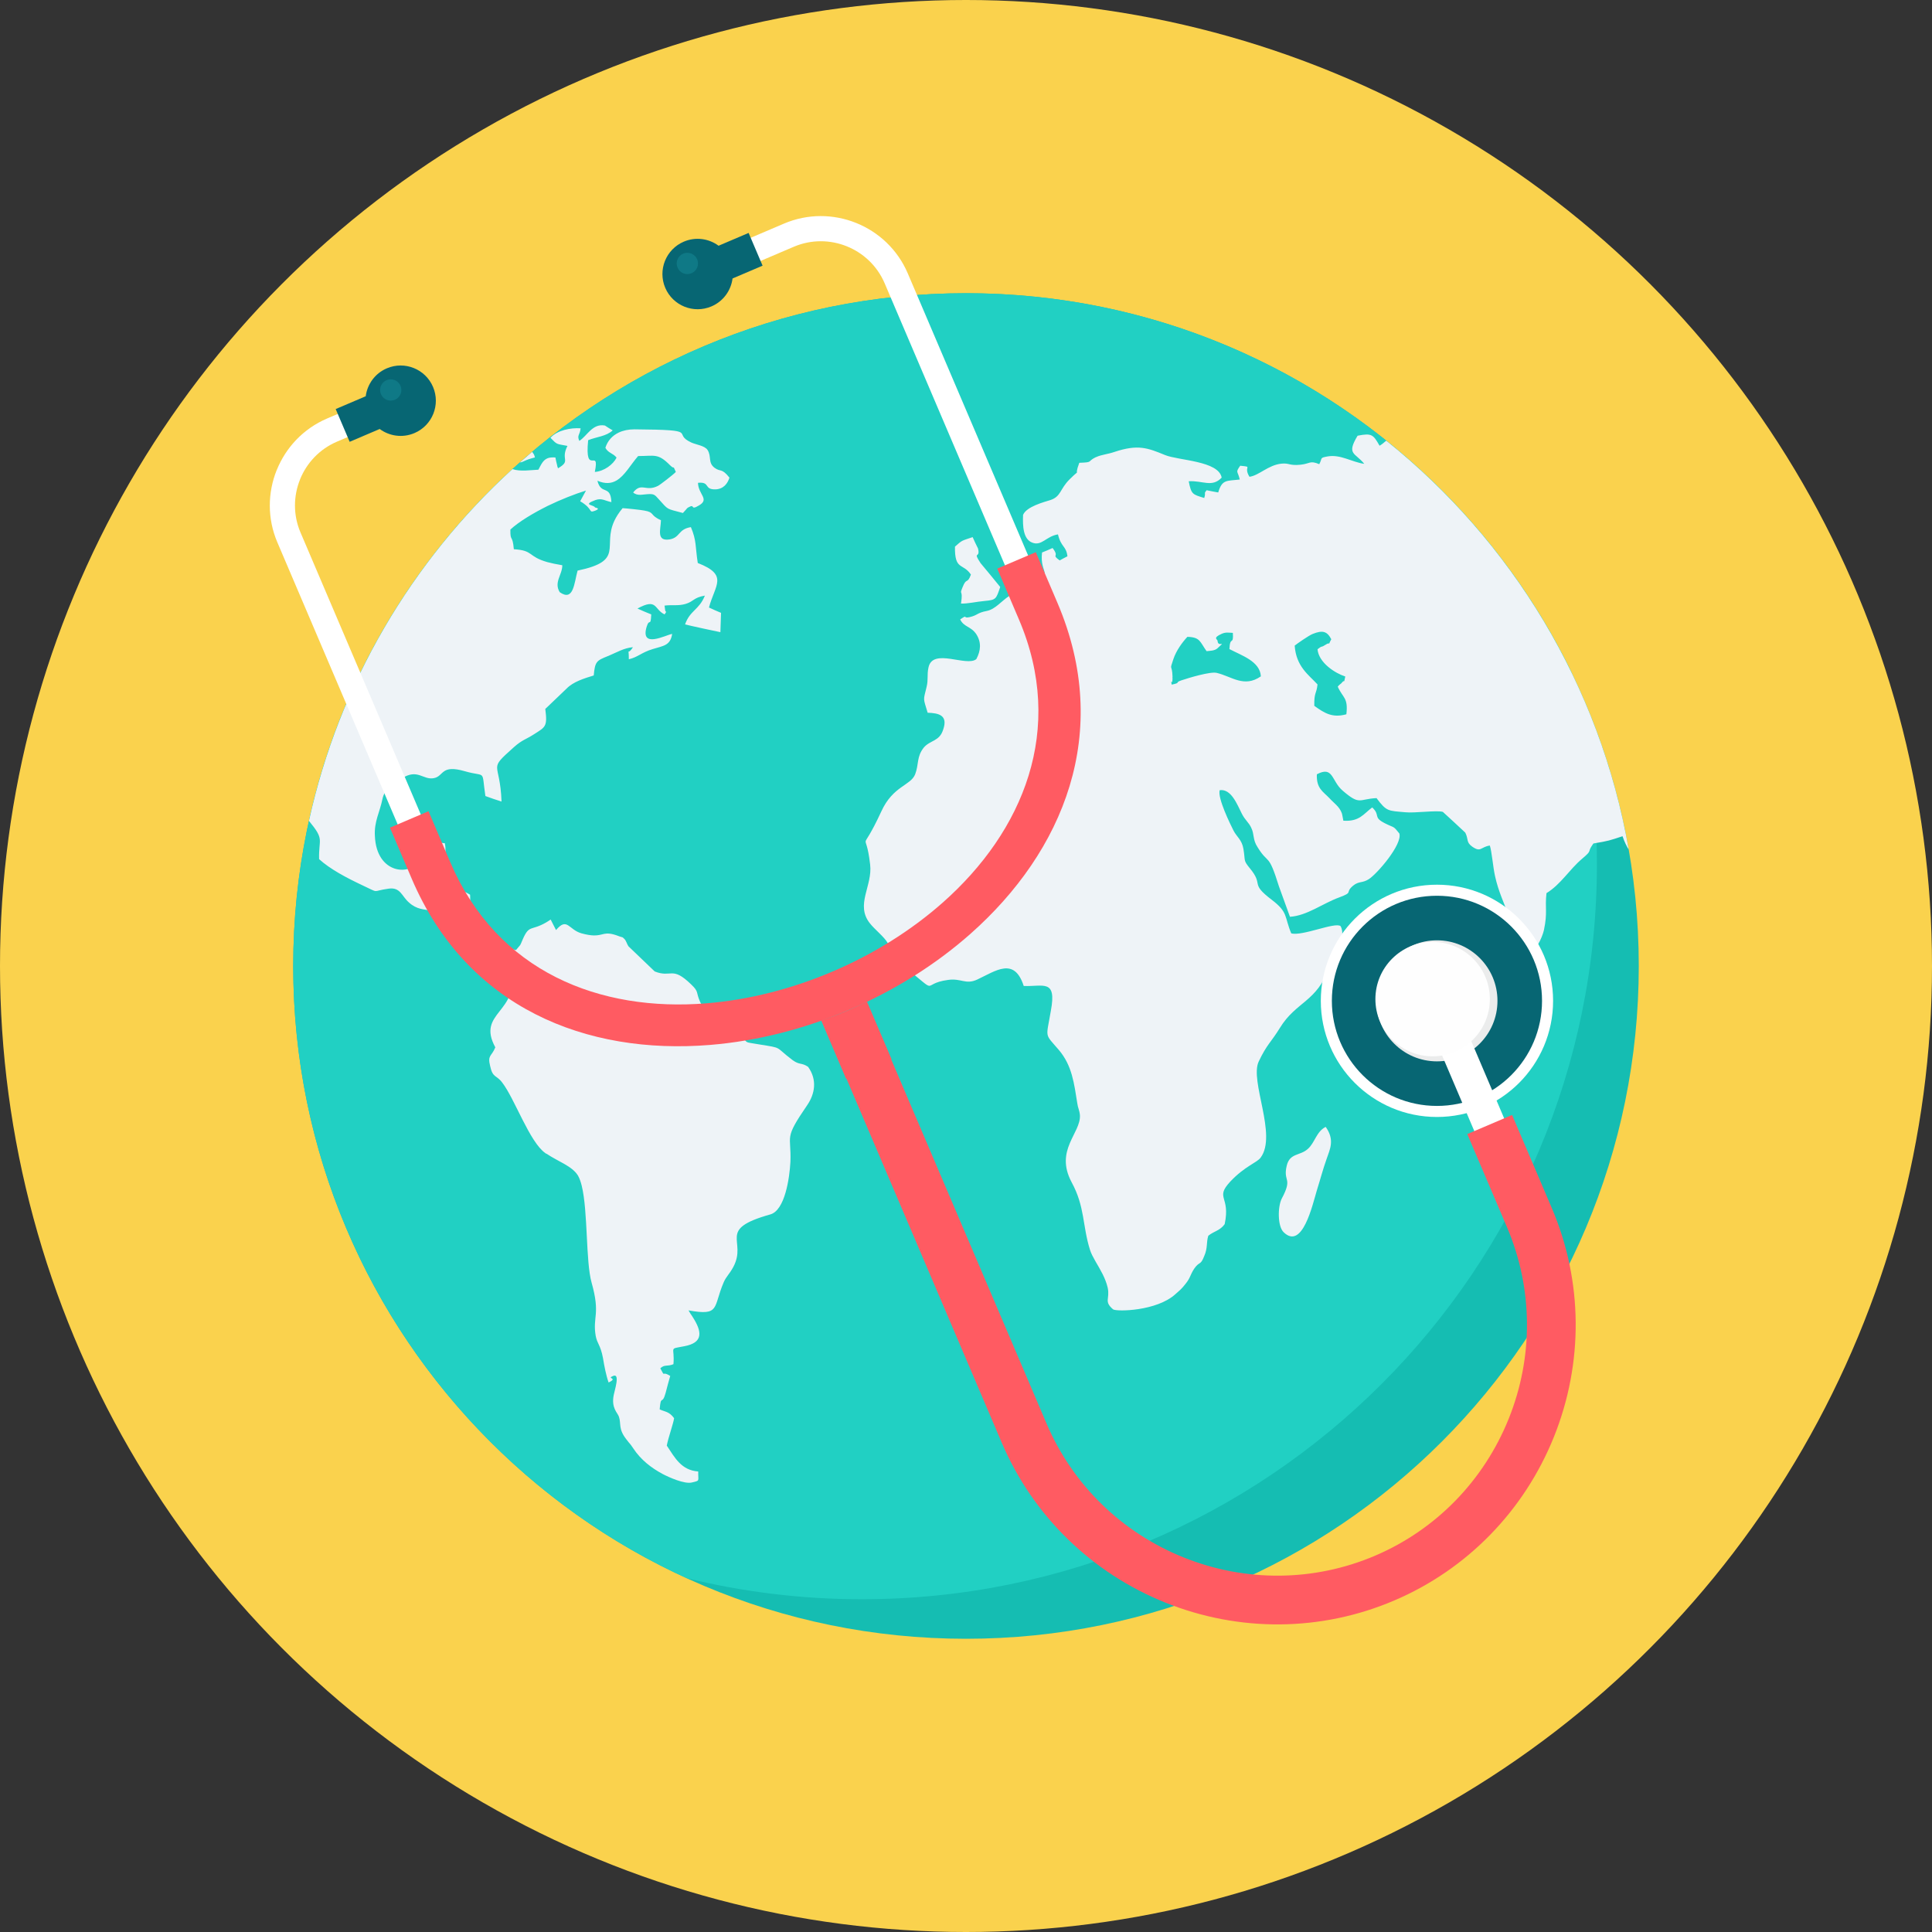
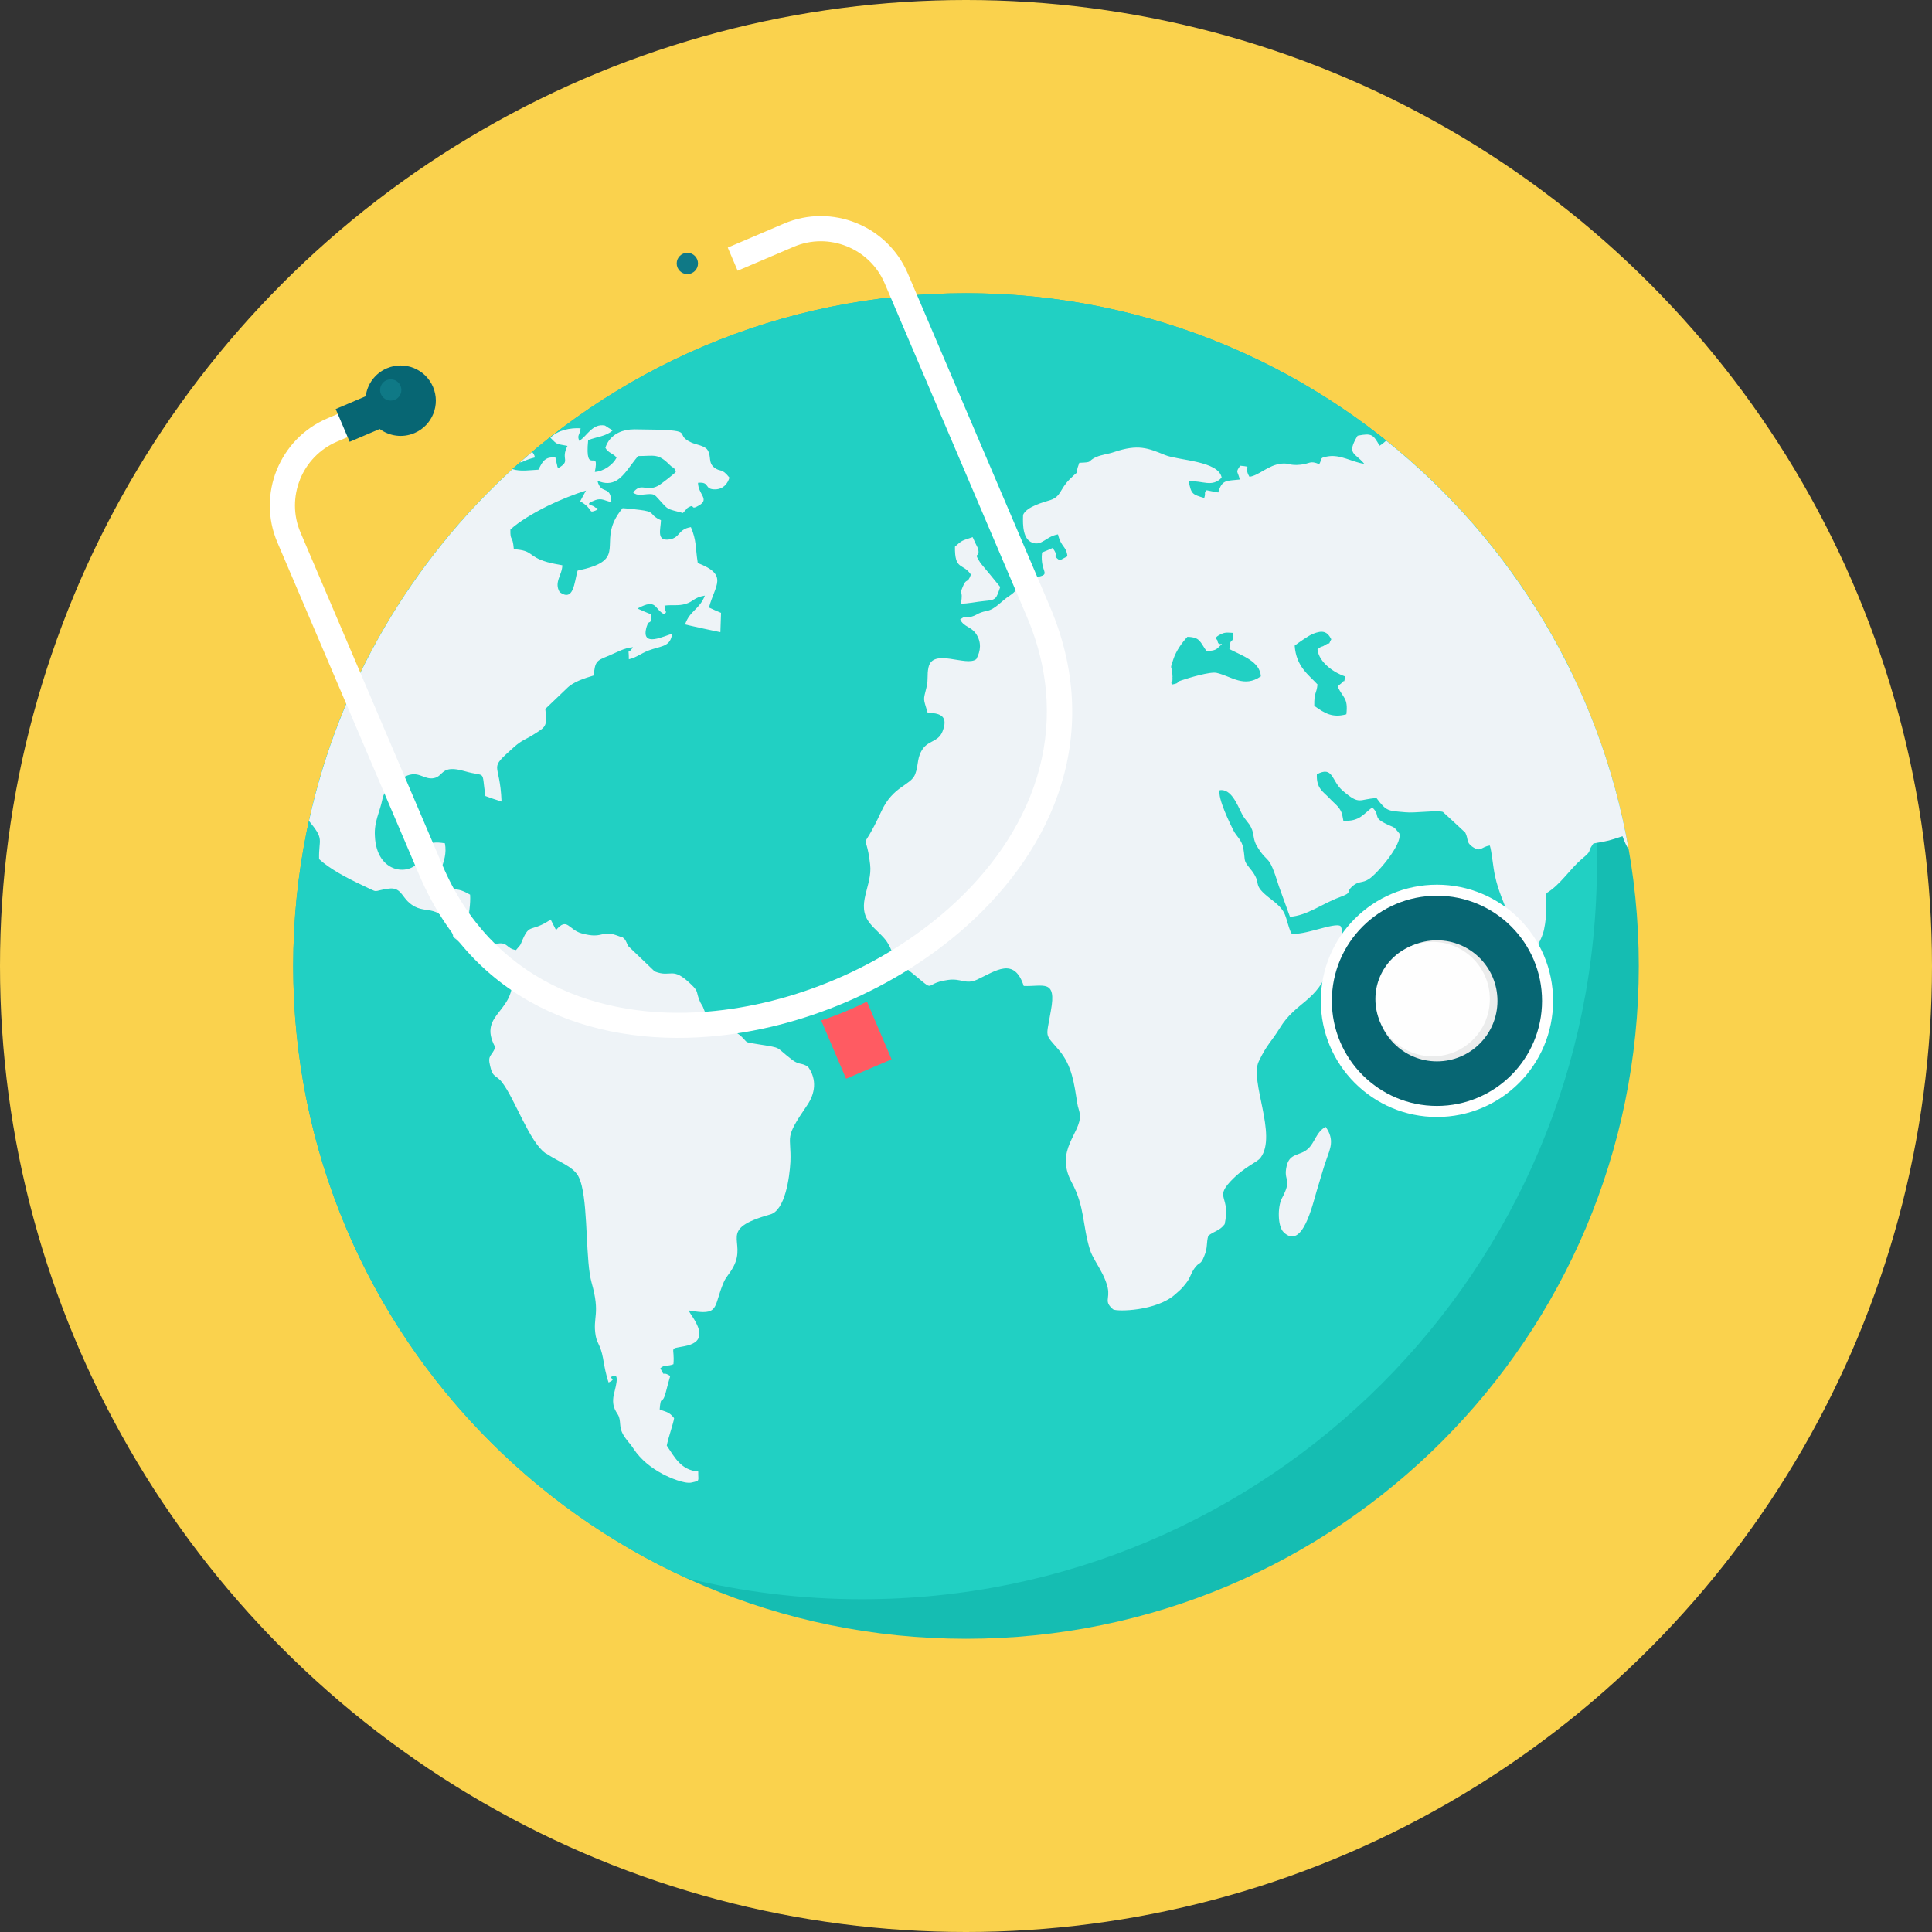
<svg xmlns="http://www.w3.org/2000/svg" version="1.1" id="Layer_1" x="0px" y="0px" viewBox="0 0 512 512" style="enable-background:new 0 0 512 512;" xml:space="preserve">
  <rect x="0" y="0" width="512" height="512" fill="#333333" stroke="none" />
  <circle style="fill:#FAD24D;" cx="256" cy="256" r="256" />
  <path style="fill:#15BDB2;" d="M256.001,77.707c98.47,0,178.293,79.823,178.293,178.293c0,98.467-79.823,178.293-178.293,178.293  c-98.467,0-178.293-79.826-178.293-178.293C77.708,157.529,157.534,77.707,256.001,77.707z" />
  <path style="fill:#21D0C3;" d="M256.001,77.707c70.623,0,131.649,41.061,160.521,100.611c4.347,16.166,6.679,33.158,6.679,50.7  c0,107.582-87.213,194.796-194.799,194.796c-16.01,0-31.563-1.946-46.45-5.588C120.447,390.104,77.709,328.045,77.709,256  C77.709,157.528,157.534,77.707,256.001,77.707L256.001,77.707z" />
  <path style="fill:#EEF3F7;" d="M367.394,116.794c33.152,26.565,56.615,64.722,64.23,108.331c-0.536-0.828-1.086-1.909-1.639-3.516  c-3.481,1.142-3.595,1.233-7.706,1.92l-0.181,0.25c-1.635,2.329,0.083,1.342-2.791,3.772c-3.423,2.879-5.652,6.81-9.472,9.139  c-0.46,4.071,0.339,4.985-0.686,9.83c-0.402,1.784-2.397,6.583-4.74,6.219c-0.742-0.137-3.882-7.911-4.623-10.058  c-1.257-3.658-2.684-6.355-3.595-10.558c-0.513-2.244-0.859-6.536-1.371-8.047c-2.454,0.364-2.343,1.925-4.685,0.278  c-1.653-1.193-0.911-1.92-1.825-3.704c-1.939-1.828-3.938-3.657-5.933-5.486c-1.544-0.5-7.48,0.364-9.992,0.091  c-4.51-0.414-4.904-0.137-7.59-3.749c-4.74,0.233-4.341,2.011-8.964-1.965c-3.027-2.561-2.454-6.674-6.849-4.345  c-0.169,3.75,1.656,4.577,3.312,6.31c1.196,1.328,2.683,2.244,3.309,4.022c0.059,0.05,0.345,1.738,0.403,1.965  c4.28,0.278,5.307-1.779,7.647-3.516c2.286,2.147,0.056,2.515,3.368,4.204c2.624,1.328,2.112,0.551,3.822,2.697  c0.858,2.879-5.878,10.695-8.106,12.114c-1.711,1.096-2.624,0.455-4.165,1.733c-2.281,1.923,0.286,1.648-3.709,3.112  c-4.28,1.556-8.509,4.845-13.015,5.118c-0.972-2.652-1.942-5.345-2.91-8.044c-2.857-9.188-2.741-5.621-5.655-10.377  c-1.371-2.059-0.798-3.384-1.714-5.213c-0.63-1.369-1.596-1.965-2.454-3.653c-1.312-2.606-2.851-6.673-5.878-6.264  c-0.63,2.057,2.798,9.003,3.652,10.696c0.858,1.692,2.226,2.423,2.628,4.849c0.568,3.333-0.116,2.921,1.711,5.158  c3.826,4.617-0.17,3.8,5.767,8.321c4.449,3.384,3.309,4.389,5.195,8.917c2.911,0.818,11.586-3.061,13.07-1.919  c1.77,3.152-2.052,8.178-3.023,10.923c-3.197,9.188-8.793,9.051-13.072,16.089c-2.337,3.8-3.425,4.299-5.593,8.872  c-2.456,5.163,4.965,19.471,0.514,25.461c-0.971,1.368-4.11,2.193-8.048,6.355c-4.169,4.523,0.112,3.744-1.487,11.287  c-1.255,1.739-2.794,1.829-4.338,3.066c-0.569,1.779-0.112,3.193-1.083,5.391c-1.029,2.651-1.198,1.233-2.685,3.384  c-1.085,1.687-0.968,2.374-2.226,3.93c-1.085,1.419-1.656,1.824-2.681,2.743c-4.968,4.572-15.643,4.708-16.555,4.067  c-2.515-2.148-0.799-2.697-1.426-5.714c-0.611-2.652-2.018-4.871-3.193-6.919l-0.12-0.214c-0.568-1.001-1.086-1.966-1.371-2.879  c-2.056-6.491-1.309-11.424-4.906-18.006c-4.51-8.507,2.508-12.938,2.222-17.736c-0.113-1.279-0.568-2.056-0.685-3.066  c-0.854-5.3-1.367-10.053-4.906-14.216c-3.882-4.522-3.37-2.924-2.114-10.372c1.597-8.548-2.055-6.356-7.19-6.582  c-2.515-7.771-7.423-3.982-12.331-1.693c-3.082,1.414-4.224-0.41-7.709,0.091c-7.765,1.052-1.654,4.389-12.044-3.839  c-4.338-3.43-1.427-1.693-3.995-5.987c-0.855-1.556-3.483-3.612-4.683-5.168c-3.936-4.935,0.745-9.917,0.06-15.586  c-1.202-10.512-2.911-1.373,2.967-14.079c3.084-6.765,7.763-6.81,8.963-9.831c1.028-2.693,0.339-4.616,2.284-7.082  c1.712-2.011,4.167-1.602,5.137-4.754c1.367-3.885-1.257-4.385-4.11-4.481c-1.197-4.065-1.197-3.061-0.286-6.81  c0.515-2.102,0.057-3.112,0.515-5.214c1.141-5.254,10.103-0.04,12.674-2.193c1.197-2.238,1.369-4.431,0-6.582  c-1.431-2.147-3.31-1.874-4.282-3.93c2.169-1.46,0.569-0.183,2.455-0.597c2.225-0.5,1.938-1.141,4.563-1.642  c2.341-0.46,3.83-2.606,6.109-4.067c3.255-2.102,1.711-3.98,5.652-4.617c6.337-1.101,2.225-0.915,2.914-6.815  c0.964-0.364,1.879-0.779,2.794-1.189c1.999,2.608-0.512,1.556,1.883,3.29c0.629-0.364,1.369-0.729,2.056-1.093  c-0.343-2.838-1.654-2.288-2.512-5.805c-3.14,0.5-4.282,3.152-6.792,2.193c-2.455-0.915-2.569-4.435-2.455-7.361  c0.911-2.193,5.479-3.38,7.247-3.931c2.858-0.959,2.456-2.879,5.084-5.486c3.426-3.43,0.911,0.046,2.569-4.386  c3.769-0.141,1.999-0.275,4.224-1.418l0.113-0.045l0.229-0.092c1.315-0.597,3.027-0.732,4.741-1.323  c6.277-2.101,8.845-1.05,13.411,0.819c3.539,1.464,14.216,1.51,15.015,5.991c-2.569,2.693-5.023,0.728-8.733,0.958  c0.684,3.471,0.97,3.471,4.11,4.431c0.514-1.646-0.23-1,0.627-2.056c1.029,0.228,2.057,0.41,3.08,0.595  c1.033-3.521,2.229-3.015,5.714-3.429c-0.573-2.424-1.203-1.738,0.111-3.658c3.6,0.367,0.686,0.05,2.455,2.929  c2.511-0.321,4.967-3.112,8.448-3.475c2.17-0.229,2.058,0.595,5.137,0.273c2.513-0.273,2.397-1.189,4.913-0.137  c0.91-1.693,0-1.648,2.226-2.057c3.422-0.595,6.393,1.506,9.701,1.966c-2.45-3.016-4.793-2.426-1.769-7.452  c3.824-0.778,4.167-0.228,5.822,2.652C366.532,117.594,366.931,117.066,367.394,116.794L367.394,116.794z M81.878,217.55  c8.033-36.544,27.27-68.885,53.932-93.236c2.071,0.721,4.811,0.244,6.869,0.159c0.738-1.368,1.198-2.561,2.508-3.061  c0.515-0.182,1.145-0.227,1.998-0.182c0.115,0.682,0.286,1.368,0.457,2.056c0,0.051,0.116,0.504,0.06,0.415  c0.056-0.097,0.112,0.272,0.168,0.409c3.601-2.102,0.573-2.148,2.513-5.941c-3.027-0.597-2.625-0.233-4.511-2.153  c1.83-2.01,5.366-2.697,7.993-2.512c-0.174,1.829-1.027,1.785-0.342,3.335c2.056-1.279,3.481-4.705,6.792-4.067  c0.629,0.455,1.374,0.868,2.056,1.278c-1.714,1.602-4.28,1.693-6.505,2.606c-0.972,9.923,3.139,1.602,1.769,8.412  c2.454-0.182,4.855-1.965,5.764-3.794c-0.91-1.189-2.225-1.189-2.966-2.608c0.577-1.828,1.804-3.211,3.537-4.035  c1.174-0.56,2.579-0.855,4.168-0.855c18.153,0.138,9.53,0.959,15.129,3.522c1.253,0.545,3.478,0.822,4.224,1.919  c1.141,1.738,0.057,3.379,1.879,4.754c1.601,1.187,1.83-0.046,3.941,2.608c-0.455,1.505-1.543,3.06-3.765,3.107  c-3.082,0.045-1.257-2.058-4.569-1.739c0.059,3.106,3.142,4.299,0.284,5.987c-2.511,1.51-0.915-0.546-2.796,0.504  c-0.058,0.046-0.231,0.137-0.287,0.183c-0.112,0.09-0.227,0.227-0.285,0.318c-0.343,0.367-0.63,0.686-0.912,1.009  c-4.566-1.238-3.707-0.686-6.449-3.703c-1.028-1.142-1.197-1.419-3.026-1.278c-1.141,0.04-2.624,0.541-3.713-0.461  c2.231-2.788,3.314-0.09,6.566-1.738c0.573-0.277,4.168-3.061,4.741-3.703c-0.971-2.193-0.117-0.367-1.541-1.784  c-3.201-3.243-4.115-2.424-8.449-2.424c-2.032,2.338-3.553,5.228-5.764,6.497c-1.335,0.769-2.924,0.942-5.026,0.045  c0.971,3.93,3.478,0.915,3.709,5.668c-1.654-0.323-2.512-1.146-4.224-0.551c-3.653,1.369-0.399,1.233-0.113,1.966  c0,0.045,1.712,0.227,0,0.867c-1.887,0.684-0.286-0.367-3.939-2.514c0.513-0.915,1.029-1.869,1.541-2.834  c-2.968,0.915-6.68,2.378-10.158,4.067c-3.941,1.966-7.654,4.208-9.878,6.264c-0.058,3.431,0.571,1.142,0.913,5.215  c5.31,0.317,3.595,1.913,8.906,3.424c1.027,0.278,2.341,0.551,3.94,0.824c0,2.56-2.286,4.48-0.689,7.133  c3.711,2.602,3.826-2.469,4.74-5.714c12.564-2.625,6.51-6.32,9.757-13.229c0.487-1.033,1.178-2.133,2.176-3.321  c0.966,0.045,4.904,0.46,5.763,0.641c2.855,0.501,1.314,1.187,4.396,2.557c-0.059,2.469-1.313,5.669,2.339,5.077  c2.796-0.501,2.173-2.698,5.594-3.249c1.539,3.613,1.14,5.169,1.825,9.507c8.222,3.203,4.566,5.806,2.967,11.796  c1.03,0.5,2.111,0.961,3.199,1.415c-0.056,1.738-0.116,3.429-0.172,5.122c-0.17,0-8.793-1.879-9.364-2.056  c1.314-3.753,3.712-3.795,5.255-7.634c-3.081,0.546-2.857,1.505-5.082,2.193c-1.996,0.597-3.539,0.182-5.651,0.46  c-0.743,2.466-0.058-2.153,0.174,1c0.113,1.193,0.686,0.051-0.117,1.328c-2.855-1.328-1.882-4.434-7.193-1.555  c1.199,0.551,2.396,1.05,3.653,1.555c-0.17,3.516-0.455,0.865-1.197,3.199c-1.83,5.987,4.966,2.284,6.736,1.965  c-0.46,3.157-2.398,3.157-5.141,4.022c-3.022,0.913-3.936,2.151-6.336,2.702c0-3.753-0.568-0.597,1.086-3.203  c-2.4,0.227-4.169,1.323-6.45,2.288l-0.228,0.086c-2.934,1.197-3.378,1.374-3.712,5.122c-2.511,0.774-5.421,1.648-7.19,3.477  c-1.77,1.687-3.54,3.378-5.256,5.025c-0.17,0.137-0.285,0.273-0.395,0.364c0.629,4.709,0,4.8-2.857,6.633  c-2.398,1.551-3.198,1.506-5.422,3.471c-7.134,6.4-3.71,3.425-3.314,14.444c-1.483-0.455-2.91-0.959-4.278-1.46  c-1.087-7.316,0.397-4.89-5.481-6.582c-6.336-1.829-5.481,1.277-8.106,1.828c-2.91,0.637-4.341-2.652-8.565,0.091  c-2.338,1.597-4.564,2.649-5.136,5.482c-0.685,3.43-2.226,5.939-1.998,9.739c0.402,10.286,9.761,10.877,12.16,6.078  c1.596-3.198,1.2-4.935,6.394-4.113c0.515,2.745-0.286,4.754-0.972,6.856c-0.455,1.233-1.713,3.471-1.083,5.168  c3.712,1.506,3.824-1.328,8.735,1.597c0.343,4.89-2.226,10.376,1.541,13.21c2.91,2.148,3.082,0.228,5.65-0.228  c2.857-0.5,2.343,1.279,4.971,1.692c1.483-1.828,0.854-0.685,1.827-2.929c1.712-3.879,2.168-2.056,6.222-4.429  c0.396-0.228,0.738-0.46,1.141-0.732c0.456,0.958,0.97,1.873,1.424,2.788c2.969-3.521,3.313-0.092,6.738,0.868  c1.475,0.404,2.522,0.551,3.331,0.559c2.491,0.038,2.745-1.173,6.143,0.033c0.402,0.187,0.916,0.323,1.374,0.458  c0.058,0,0.227,0.092,0.227,0.183c0.06,0.046,0.229,0.182,0.285,0.231c0.568,0.638,0.63,1.279,1.086,1.966  c2.342,2.238,4.683,4.48,6.964,6.673c4.507,1.783,4.507-1.555,9.647,3.425c2.168,2.057,1.197,2.016,2.397,4.663  c0.174,0.414,0.513,0.822,0.743,1.328c0.455,1.233,0.97,2.42,1.485,3.607c2.338,3.067,5.535,1.147,8.789,4.301  c1.882,1.827,0.46,1.277,4.623,2.01c6.452,1.05,3.943,0.458,8.853,4.162c1.881,1.369,2.337,0.592,4.108,1.779  c2.454,3.43,1.824,7.134-0.227,10.149c-6.337,9.234-4.168,7.725-4.454,15.04c-0.23,4.204-1.427,12.888-5.369,13.938  c-14.327,4.027-5.995,6.816-9.759,13.899c-1.086,2.014-1.886,2.515-2.572,4.115c-2.851,6.669-0.854,8.913-9.303,7.407  c0.801,1.415,0.285,0.455,1.088,1.734c2.507,3.885,2.91,6.815-2.231,7.769c-4.28,0.824-2.454,0-2.853,4.754  c-1.656,0.688-2.397,0-3.482,1.096c1.483,2.745,0.113,0.46,2.628,2.016c-0.46,1.506-0.801,2.97-1.201,4.431  c-0.968,3.567-1.255,0.278-1.596,4.435c1.483,0.682,2.512,0.546,3.822,2.332c-0.17,1.369-1.539,5.117-1.939,7.266  c2.112,3.157,3.827,6.537,8.336,6.861c-0.059,2.646,0.568,2.374-1.714,2.92c-1.941,0.458-6.049-1.369-7.767-2.284  c-2.967-1.602-5.708-3.704-7.703-6.719c-1.141-1.693-0.685-0.868-1.886-2.466c-2.169-2.789-1.31-4.071-1.939-5.946  c-0.343-1.095-2.112-2.284-1.371-5.849c0.172-1.005,1.771-5.805-0.169-4.981c-1.942,0.779,1.482,0.455-1.202,1.738  c-0.63-1.738-1.141-4.298-1.484-6.445c-0.685-3.613-1.541-3.75-1.942-5.941c-0.855-5.077,1.314-5.627-1.085-14.086  c-1.575-5.594-0.942-18.841-2.606-25.638c-0.265-1.082-0.591-2.001-0.989-2.703c-1.541-2.556-5.311-3.744-8.333-5.805  c-0.172-0.04-0.286-0.091-0.342-0.182c-4.168-2.925-8.107-14.399-11.42-18.691c-1.539-2.062-2.511-1.147-3.197-4.39  c-0.741-2.97,0.399-2.465,1.371-4.94c-5.079-9.322,6.566-9.185,4.168-20.384c-0.513-2.056-1.994-4.935-3.254-5.846  c-2.398,1.05-1.257,1.642-2.514,3.653c-1.94-1.096-3.881-2.197-5.764-3.289c-5.881-5.669-2.742-1.556-4.394-5.26  c-3.539-7.771-6.909-3.424-11.132-7.265c-1.887-1.601-2.229-4.116-5.367-3.658c-4.735,0.637-2.111,1.369-7.02-0.918  c-4.168-1.966-8.506-4.25-11.419-6.902c-0.154-5.549,1.536-5.015-2.685-10.137L81.878,217.55z M137.771,122.559  c1.08-0.957,2.172-1.901,3.275-2.832l0.09,0.181c0.226,0.364,0.398,0.364,0.63,1.323  C138.873,121.935,138.876,122.414,137.771,122.559z M290.354,175.565c1.578,1.009,3.515,1.778,4.683,2.801  c1.484,4.068-0.398,2.103,2.512,6.356c1.656,2.284,1.313,3.93,3.023,5.209c3.144-0.41,0.402,0.504,2.341-1.414  c0.344-0.365,1.314-1.511,1.596-1.965c-1.024-1.556-1.653-1.693-2.564-3.295c3.535-4.703,5.079-2.01,5.933,1.101  c2.229,8.639,5.651,6.122,8.509,5.71c2.909-0.41,0.395,0.094,3.022,0.778c2.512,0.641,1.31,0,3.081-0.455  c5.993-1.465,1.373,10.148,0.745,11.427c-3.254,0.409-2.625-0.318-4.971-0.551c-4.737-0.5,0.286,2.838-10.9-0.824  c-10.734-3.424-8.449-4.204-10.677,3.249c-2.454-0.182-2.337-0.642-4.62-1.414c-0.872-0.332-1.374-0.509-1.717-0.61l-0.113-0.037  c-0.911-0.318,0-0.041-1.882-1.824c-1.658-1.556-5.709-1.92-8.566-3.43c0-2.466,2.169-4.522-0.456-7.45  c-0.854-0.228-13.016,0.278-14.954,0.688c-3.937,0.822-4.627,4.158-10.049,3.429c-2.967-0.414-1.938-0.136-2.684-1.874  c0.971-0.958,0-0.458,1.66-1.05c0.626-0.228,0.855-0.137,1.483-0.228c8.789-1.327,4.279-5.764,9.76-10.012  c4.566-3.658,0.971,0.046,3.483-4.389c3.082-0.273,2.683,1.232,5.309-0.046c2.173-1.096,1.483-2.056,4.566-2.151  c2.741,2.747,2.168,4.39,6.622,6.491c1.77,0.827,2.852,1.283,3.993,2.794c2.056,2.924,0.286,1.965,1.089,3.976  c0.17-0.092,0.395-0.188,0.625-0.273l0.113-0.056c2.4-1.146-1.199-1.509,2.683-4.93c-1.138-0.822-1.966-1.401-2.683-1.81  l-0.113-0.063c-3.023-1.78-1.825-0.138-5.708-4.981c-1.029-1.374-1.314-1.462-1.255-3.567c2.794-0.501,3.31,1.509,5.821,3.749  c0.341,0.323,0.742,0.595,1.141,0.868L290.354,175.565L290.354,175.565z M351.321,298.631c-2.507,1.277-2.853,4.207-4.737,5.851  c-2.056,1.874-4.797,1.01-5.596,4.48c-1.027,4.341,1.714,3.016-1.313,8.685c-1.082,2.101-1.141,7.356,0.516,8.915  c4.965,4.796,7.65-7.314,8.79-11.108c0.854-2.697,1.656-5.76,2.569-8.275C352.466,304.48,353.775,302.105,351.321,298.631z   M343.103,171.096c0.398,5.583,3.707,7.73,6.053,10.286c-0.286,2.652-0.915,1.965-0.858,5.669c2.798,2.016,4.85,3.244,8.504,2.242  c0.513-4.479-0.913-4.253-2.283-7.314c0.228-0.369,0.854-0.822,0.968-0.915c1.029-1.369,0.517,0.546,1.029-1.784  c-2.682-0.864-7.022-3.611-7.362-7.219c1.31-1.05,0.911-0.414,1.879-1.05c2.112-1.374,0.516,0.727,1.77-1.602  c-1.08-2.102-2.283-2.47-4.906-1.419C346.757,168.45,343.73,170.597,343.103,171.096z M319.753,172.562  c-1.77-2.465-1.656-3.703-5.082-3.794c-1.367,1.464-2.967,3.658-3.709,5.894c-1.141,3.384-0.343,1.052-0.229,4.709  c-0.058,0.137,0,0.321,0,0.46c-0.058,2.192-0.573-0.414-0.231,1.6c2.685-0.549,0.631-0.504,2.628-1.146  c1.885-0.642,7.651-2.378,9.308-1.965c3.936,0.915,7.25,4.027,11.703,0.915c-0.231-3.976-5.026-5.486-8.336-7.224  c0.172-3.654,1.141-0.774,0.911-4.296c-1.141-0.045-1.825-0.228-2.91,0.229c-2.567,1.141-1.142,1.464-1.142,1.873  c0.116,1.965,2.57-0.409-0.056,2.016C321.866,172.471,320.666,172.471,319.753,172.562L319.753,172.562z M253.076,144.863  c-0.109,6.399,2.112,4.249,4.225,7.405c-0.968,2.698-1.14,0.597-2.222,3.38c-0.971,2.332,0.228,0.233-0.403,4.299  c1.658,0.091,4.109-0.501,6.281-0.688c3.085-0.273,3.027-0.551,4.112-3.703c-1.712-2.102-3.425-4.204-5.195-6.306  c-2.231-3.385,0-1.056-0.685-3.89c-0.514-1.005-0.972-2.006-1.427-3.016C254.792,143.357,255.079,143.08,253.076,144.863  L253.076,144.863z" />
  <path style="fill:#FFFFFF;" d="M192.868,65.612l14.889-6.352c6.329-2.7,13.185-2.565,19.129-0.176  c5.943,2.388,10.986,7.038,13.685,13.366l37.634,88.225c14.203,33.295,1.475,63.913-22.472,85.121  c-9.177,8.126-20.013,14.859-31.596,19.804c-11.583,4.943-23.935,8.111-36.144,9.107c-31.808,2.597-62.636-9.414-76.861-42.762  l-37.633-88.226c-2.7-6.328-2.565-13.185-0.177-19.129l0.013-0.006c2.39-5.943,7.033-10.984,13.354-13.679l14.889-6.352l2.616,6.134  l-14.888,6.352c-4.641,1.979-8.049,5.676-9.806,10.034l0.009,0.004c-1.754,4.361-1.854,9.39,0.124,14.025l37.634,88.225  c12.906,30.258,41.068,41.139,70.17,38.763c11.499-0.939,23.151-3.93,34.094-8.6c10.944-4.672,21.167-11.021,29.811-18.676  c21.916-19.411,33.614-47.319,20.73-77.524l-37.634-88.225c-1.978-4.635-5.677-8.042-10.038-9.797  c-4.362-1.753-9.392-1.853-14.026,0.124l-14.889,6.352L192.868,65.612L192.868,65.612z" />
-   <path style="fill:#FF5B62;" d="M274.503,146.327l5.749,13.477c14.642,34.325,1.569,65.846-23.054,87.654  c-9.354,8.283-20.394,15.143-32.19,20.179c-11.797,5.036-24.382,8.261-36.828,9.278c-32.709,2.669-64.425-9.716-79.091-44.097  l-5.749-13.478l10.223-4.36l5.749,13.477c12.468,29.227,39.739,39.731,67.941,37.43c11.262-0.919,22.681-3.852,33.411-8.432  c10.729-4.579,20.749-10.802,29.215-18.299c21.24-18.809,32.593-45.818,20.15-74.991l-5.749-13.478L274.503,146.327L274.503,146.327  z" />
  <circle style="fill:#FFFFFF;" cx="380.806" cy="265.232" r="30.778" />
  <circle style="fill:#076673;" cx="380.806" cy="265.232" r="27.849" />
  <circle style="fill:#EBECEC;" cx="380.806" cy="265.232" r="16.039" />
-   <rect x="386.013" y="274.166" transform="matrix(0.92 -0.392 0.392 0.92 -81.532 176.221)" style="fill:#FFFFFF;" width="8.598" height="26.781" />
-   <path style="fill:#FF5B62;" d="M400.721,295.477l10.538,24.707c8.266,19.376,8.394,41.08,0.545,60.606  c-7.849,19.528-22.961,35.103-42.338,43.368c-19.376,8.266-41.081,8.407-60.611,0.556c-19.53-7.85-35.098-22.973-43.365-42.35  l-43.77-102.609l11.876-5.066l43.77,102.61c6.92,16.223,19.955,28.866,36.303,35.437c16.348,6.57,34.508,6.465,50.73-0.454  c16.219-6.919,28.857-19.963,35.428-36.307c6.57-16.343,6.477-34.506-0.442-50.725l-10.539-24.707L400.721,295.477L400.721,295.477z  " />
  <g>
    <path style="fill:#076673;" d="M88.962,108.405l7.961-3.397c0.409-3.172,2.44-6.052,5.594-7.398   c4.739-2.02,10.219,0.183,12.24,4.921c2.022,4.738-0.182,10.219-4.92,12.24c-3.156,1.346-6.639,0.816-9.212-1.083l-7.961,3.396   L88.962,108.405L88.962,108.405z" />
-     <path style="fill:#076673;" d="M198.391,61.726l-7.961,3.396c-2.573-1.9-6.057-2.428-9.212-1.082   c-4.738,2.02-6.94,7.501-4.92,12.24c2.022,4.739,7.502,6.941,12.241,4.92c3.156-1.346,5.184-4.226,5.593-7.4l7.961-3.396   L198.391,61.726L198.391,61.726z" />
  </g>
  <path style="fill:#FF5B62;" d="M229.754,265.423l6.529,15.306l-12.067,5.148l-6.594-15.458c2.432-0.79,4.829-1.691,7.18-2.695  C226.477,267.009,228.127,266.241,229.754,265.423L229.754,265.423z" />
  <g>
    <circle style="fill:#0F7986;" cx="103.548" cy="103.348" r="2.822" />
    <circle style="fill:#0F7986;" cx="182.154" cy="69.818" r="2.822" />
  </g>
  <circle style="fill:#FEFEFE;" cx="379.658" cy="264.773" r="15.164" />
  <g>
</g>
  <g>
</g>
  <g>
</g>
  <g>
</g>
  <g>
</g>
  <g>
</g>
  <g>
</g>
  <g>
</g>
  <g>
</g>
  <g>
</g>
  <g>
</g>
  <g>
</g>
  <g>
</g>
  <g>
</g>
  <g>
</g>
</svg>